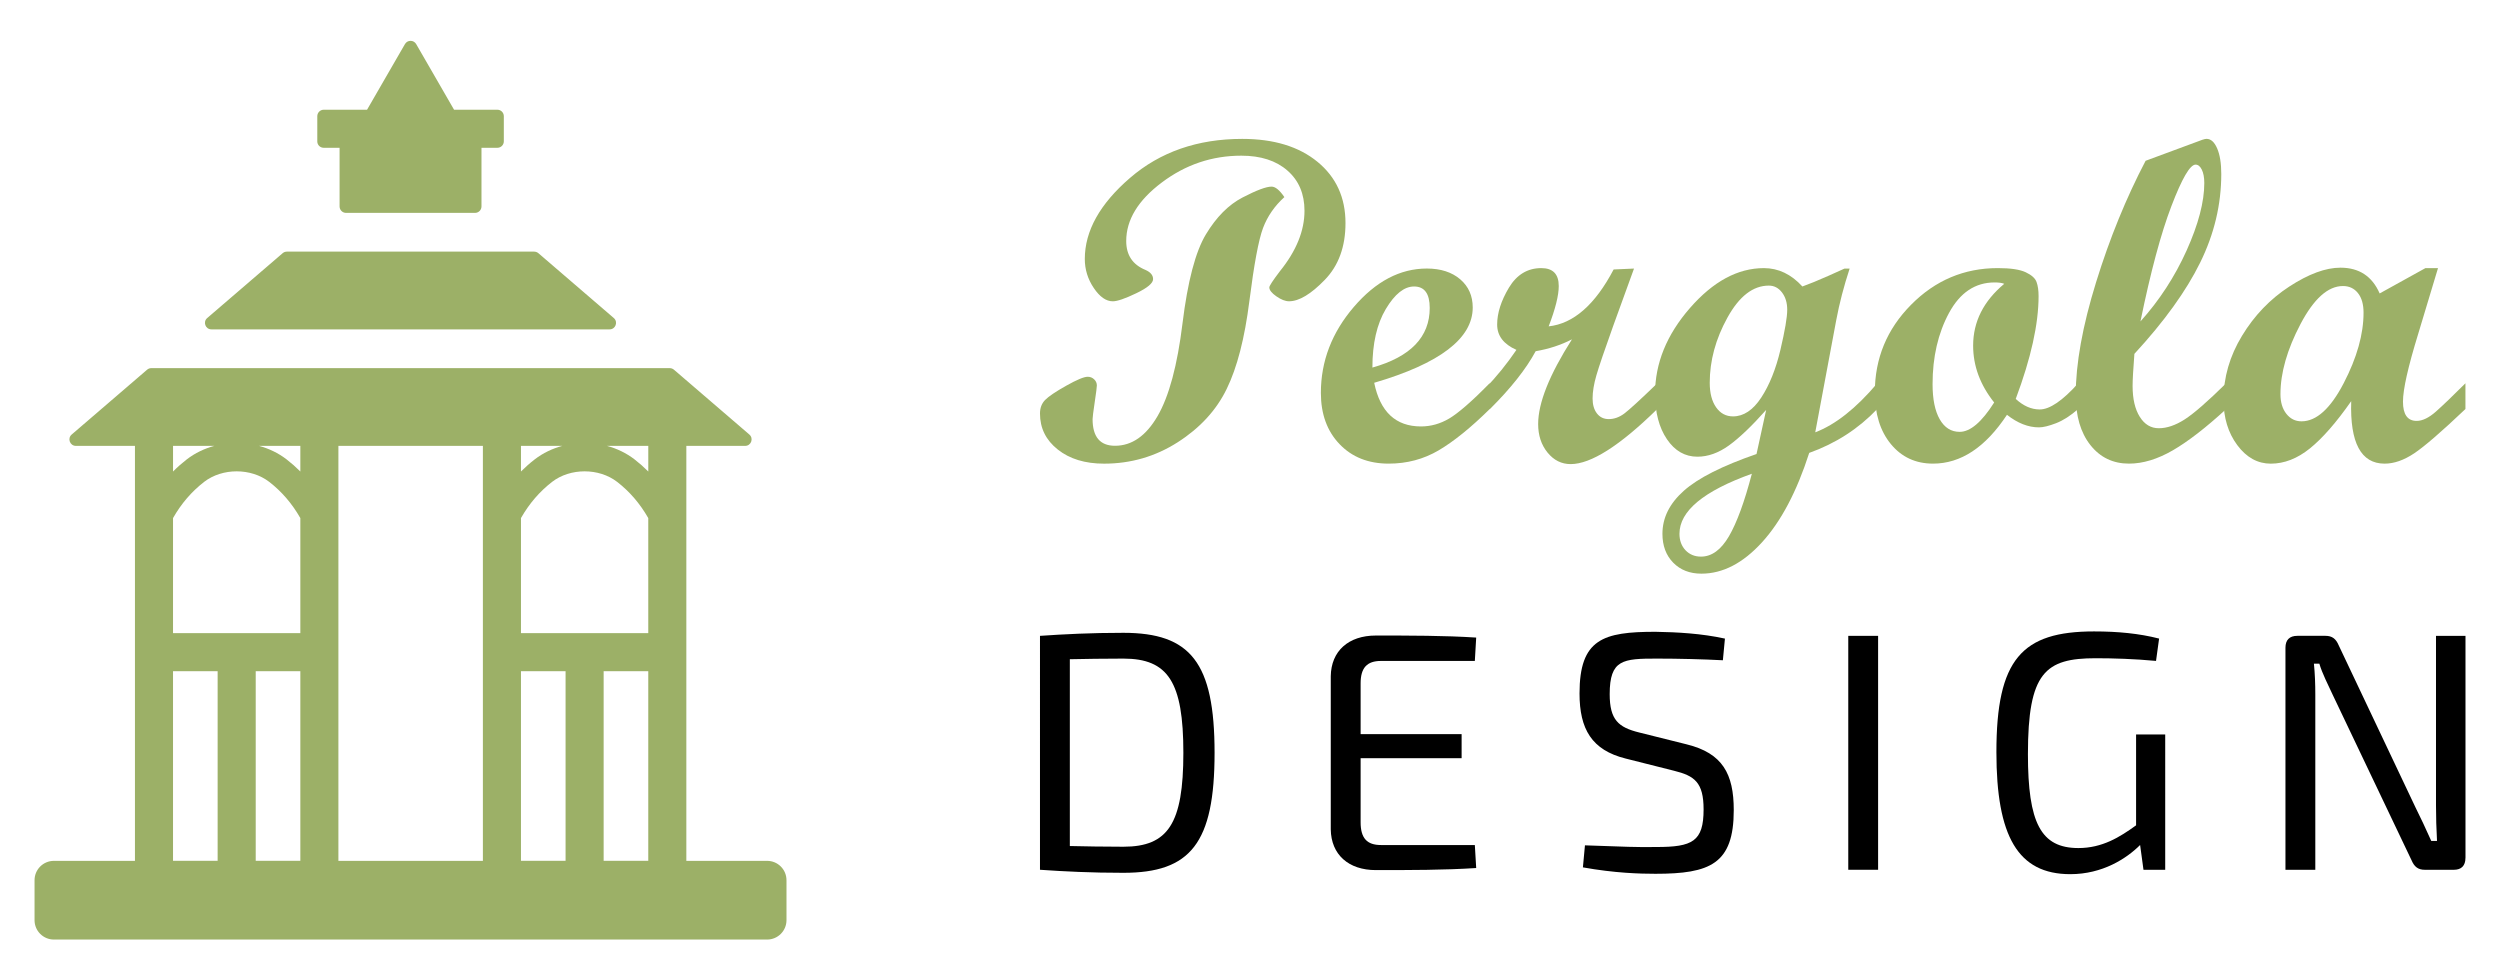
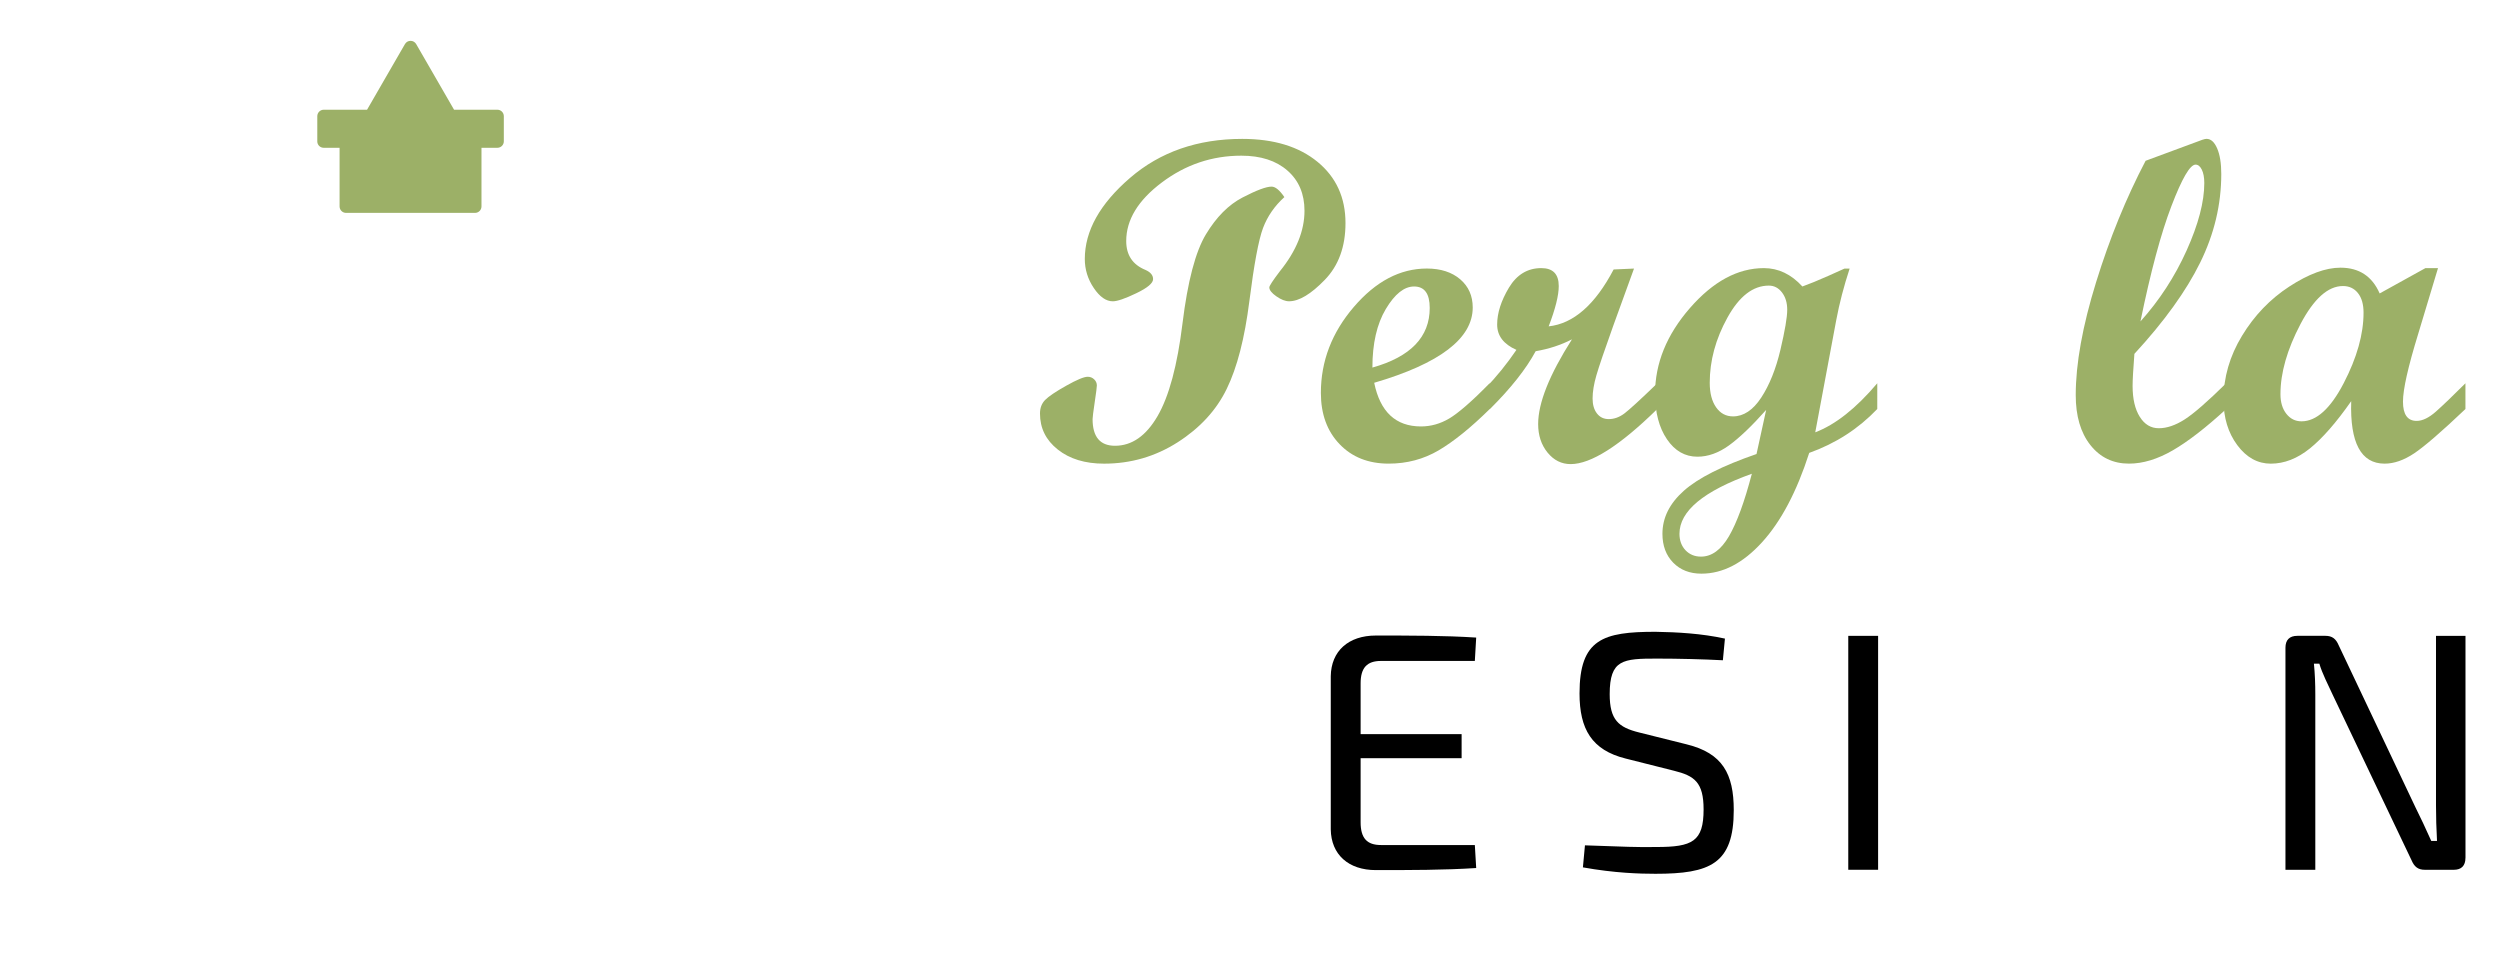
<svg xmlns="http://www.w3.org/2000/svg" version="1.1" id="Calque_1" x="0px" y="0px" width="153px" height="60px" viewBox="0 0 153 60" enable-background="new 0 0 153 60" xml:space="preserve">
  <g>
    <g>
      <path fill="#9CB067" d="M19.811,9.045h0.971v3.588c0,0.219,0.178,0.396,0.396,0.396h7.893c0.219,0,0.396-0.177,0.396-0.396V9.045    h0.972c0.218,0,0.395-0.177,0.395-0.395V7.111c0-0.219-0.177-0.396-0.395-0.396h-2.651l-1.162-2.014l-1.157-2.004    c-0.152-0.264-0.532-0.264-0.685,0l-1.158,2.004l-1.162,2.014h-2.65c-0.219,0-0.396,0.178-0.396,0.396V8.65    C19.415,8.868,19.592,9.045,19.811,9.045L19.811,9.045z" />
-       <path fill="#9CB067" d="M10.589,41.076h2.73v11.607h-2.73V41.076L10.589,41.076z M10.589,27.287h2.531    c-0.608,0.163-1.185,0.439-1.688,0.826c-0.297,0.23-0.578,0.478-0.842,0.744V27.287L10.589,27.287z M39.675,28.857    c-0.266-0.267-0.546-0.514-0.843-0.744c-0.504-0.387-1.079-0.663-1.688-0.826h2.531V28.857L39.675,28.857z M36.943,41.076h2.731    v11.607h-2.731V41.076L36.943,41.076z M31.883,41.076h2.73v11.607h-2.73V41.076L31.883,41.076z M32.726,28.113    c-0.297,0.229-0.577,0.477-0.843,0.743v-1.569h2.532C33.806,27.45,33.228,27.727,32.726,28.113L32.726,28.113z M39.675,38.746    h-7.792v-7.041c0.51-0.891,1.143-1.625,1.906-2.215c1.114-0.859,2.864-0.859,3.979,0c0.764,0.592,1.396,1.324,1.906,2.217V38.746    L39.675,38.746z M20.71,34.553v-1.91v-5.355h8.843v5.357v1.908v18.131H20.71V34.553L20.71,34.553z M18.381,41.076v11.607h-2.731    V41.076H18.381L18.381,41.076z M15.85,27.287h2.531v1.57c-0.266-0.267-0.547-0.514-0.844-0.744    C17.035,27.727,16.457,27.45,15.85,27.287L15.85,27.287z M16.476,29.49c0.764,0.592,1.396,1.324,1.905,2.217v7.039h-7.792v-7.039    c0.508-0.893,1.141-1.625,1.905-2.217C13.609,28.631,15.359,28.631,16.476,29.49L16.476,29.49z M46.947,52.684h-4.943V34.553    v-1.908v-5.357h3.598c0.368,0,0.536-0.457,0.258-0.695l-4.614-3.967c-0.072-0.061-0.163-0.096-0.258-0.096H9.259    c-0.094,0-0.186,0.035-0.257,0.096l-4.615,3.967c-0.278,0.238-0.109,0.695,0.258,0.695h3.614v5.357v1.908v18.131H3.3    c-0.655,0-1.186,0.529-1.186,1.186v2.445c0,0.654,0.531,1.186,1.186,1.186h43.647c0.655,0,1.186-0.531,1.186-1.186v-2.445    C48.133,53.213,47.603,52.684,46.947,52.684L46.947,52.684z" />
-       <path fill="#9CB067" d="M12.939,20.158h24.367c0.367,0,0.536-0.457,0.258-0.695l-4.614-3.967    c-0.071-0.062-0.164-0.096-0.258-0.096H17.555c-0.096,0-0.187,0.034-0.258,0.096l-4.615,3.967    C12.404,19.701,12.572,20.158,12.939,20.158L12.939,20.158z" />
    </g>
    <g>
      <g>
        <path fill="#9CB067" d="M78.604,12.063c-0.597,0.54-1.032,1.168-1.305,1.887c-0.271,0.719-0.55,2.212-0.838,4.482     c-0.287,2.271-0.748,4.059-1.385,5.365c-0.635,1.308-1.636,2.396-3.002,3.27c-1.367,0.873-2.868,1.309-4.505,1.309     c-1.161,0-2.105-0.287-2.831-0.863c-0.729-0.576-1.091-1.311-1.091-2.207c0-0.338,0.104-0.614,0.315-0.829     s0.639-0.505,1.288-0.87s1.087-0.549,1.316-0.549c0.155,0,0.287,0.053,0.397,0.158c0.109,0.105,0.164,0.23,0.164,0.377     c0,0.091-0.043,0.43-0.13,1.014c-0.088,0.586-0.131,0.934-0.131,1.043c0,1.087,0.458,1.631,1.371,1.631     c1.033,0,1.901-0.605,2.605-1.816s1.212-3.103,1.527-5.676c0.316-2.572,0.794-4.389,1.434-5.449     c0.639-1.059,1.386-1.811,2.241-2.254c0.854-0.443,1.446-0.665,1.774-0.665C78.05,11.419,78.311,11.634,78.604,12.063z      M76.025,8.5c1.928,0,3.464,0.467,4.606,1.404s1.713,2.186,1.713,3.748c0,1.445-0.422,2.604-1.269,3.477     c-0.845,0.872-1.573,1.309-2.185,1.309c-0.229,0-0.486-0.101-0.775-0.302c-0.288-0.2-0.433-0.384-0.433-0.549     c0-0.091,0.216-0.419,0.646-0.986c1.005-1.243,1.507-2.477,1.507-3.701c0-1.032-0.347-1.853-1.042-2.46     c-0.693-0.609-1.635-0.913-2.823-0.913c-1.792,0-3.413,0.547-4.865,1.639c-1.455,1.093-2.18,2.287-2.18,3.585     c0,0.859,0.392,1.448,1.179,1.768c0.311,0.139,0.465,0.325,0.465,0.563c0,0.246-0.342,0.535-1.027,0.863     c-0.686,0.33-1.165,0.494-1.439,0.494c-0.411,0-0.799-0.271-1.165-0.816c-0.366-0.543-0.548-1.135-0.548-1.774     c0-1.718,0.923-3.372,2.768-4.962C71.004,9.295,73.293,8.5,76.025,8.5z" />
        <path fill="#9CB067" d="M91.174,25.031c-1.16,1.143-2.203,1.985-3.126,2.529c-0.923,0.543-1.942,0.814-3.058,0.814     c-1.242,0-2.246-0.396-3.007-1.191c-0.764-0.795-1.145-1.842-1.145-3.139c0-1.939,0.671-3.69,2.015-5.258     c1.343-1.566,2.832-2.352,4.468-2.352c0.851,0,1.531,0.221,2.044,0.658c0.511,0.438,0.766,1.016,0.766,1.727     c0,1.893-2.01,3.428-6.03,4.607c0.364,1.781,1.32,2.672,2.864,2.672c0.604,0,1.18-0.162,1.728-0.486s1.376-1.043,2.481-2.158     V25.031z M83.991,22.495c2.339-0.658,3.508-1.873,3.508-3.646c0-0.878-0.319-1.316-0.958-1.316c-0.604,0-1.179,0.459-1.729,1.378     C84.265,19.828,83.991,21.023,83.991,22.495z" />
        <path fill="#9CB067" d="M101.427,25.031c-2.293,2.248-4.062,3.372-5.304,3.372c-0.558,0-1.029-0.235-1.413-0.706     s-0.575-1.054-0.575-1.748c0-1.288,0.689-3.016,2.069-5.182c-0.676,0.348-1.416,0.59-2.221,0.727     c-0.594,1.098-1.526,2.275-2.797,3.537h-0.314v-1.234c0.713-0.74,1.356-1.535,1.933-2.385c-0.786-0.348-1.179-0.863-1.179-1.549     c0-0.704,0.24-1.455,0.719-2.256c0.48-0.799,1.141-1.199,1.981-1.199c0.713,0,1.069,0.365,1.069,1.098     c0,0.574-0.206,1.398-0.617,2.467c1.517-0.164,2.843-1.324,3.976-3.482l1.247-0.055l-1.274,3.51     c-0.53,1.48-0.872,2.487-1.028,3.022c-0.155,0.534-0.233,1.007-0.233,1.419c0,0.384,0.09,0.69,0.268,0.918     c0.178,0.229,0.419,0.344,0.721,0.344c0.328,0,0.643-0.113,0.945-0.336c0.302-0.225,0.978-0.844,2.028-1.857V25.031z" />
        <path fill="#9CB067" d="M114.889,25.031c-1.16,1.215-2.549,2.11-4.165,2.686c-0.76,2.367-1.722,4.191-2.888,5.471     c-1.165,1.279-2.401,1.92-3.708,1.92c-0.714,0-1.29-0.225-1.729-0.674c-0.438-0.447-0.658-1.037-0.658-1.766     c0-0.98,0.437-1.857,1.31-2.633c0.872-0.777,2.356-1.527,4.448-2.249l0.59-2.7c-0.876,0.986-1.637,1.711-2.275,2.173     c-0.641,0.462-1.284,0.691-1.934,0.691c-0.758,0-1.379-0.356-1.863-1.069c-0.483-0.712-0.727-1.641-0.727-2.782     c0-1.864,0.709-3.611,2.131-5.243c1.42-1.631,2.93-2.447,4.529-2.447c0.887,0,1.672,0.375,2.356,1.124     c0.412-0.146,0.945-0.364,1.604-0.657l0.973-0.439h0.315c-0.355,1.08-0.628,2.129-0.82,3.153l-1.285,6.868     c1.232-0.467,2.497-1.467,3.796-3.002V25.031z M107.213,28.993c-2.954,1.06-4.43,2.284-4.43,3.675     c0,0.41,0.125,0.746,0.369,1.006c0.248,0.26,0.563,0.391,0.947,0.391c0.658,0,1.229-0.416,1.714-1.248     C106.298,31.984,106.764,30.709,107.213,28.993z M106.061,25.483c0.648,0,1.223-0.384,1.727-1.151     c0.503-0.768,0.893-1.74,1.173-2.92c0.277-1.18,0.417-1.996,0.417-2.453c0-0.43-0.107-0.784-0.322-1.063     c-0.213-0.278-0.481-0.417-0.802-0.417c-0.97,0-1.813,0.652-2.535,1.959c-0.724,1.309-1.083,2.637-1.083,3.99     c0,0.63,0.13,1.13,0.39,1.5C105.285,25.299,105.631,25.483,106.061,25.483z" />
-         <path fill="#9CB067" d="M127.185,25.031c-0.466,0.41-0.919,0.701-1.356,0.87c-0.439,0.169-0.786,0.254-1.043,0.254     c-0.656,0-1.311-0.256-1.959-0.769c-1.317,1.992-2.824,2.988-4.524,2.988c-1.061,0-1.92-0.396-2.577-1.191     c-0.658-0.795-0.986-1.852-0.986-3.167c0-2.083,0.74-3.873,2.22-5.366c1.48-1.495,3.249-2.242,5.306-2.242     c0.777,0,1.346,0.084,1.707,0.254c0.36,0.17,0.582,0.368,0.664,0.597c0.083,0.228,0.124,0.517,0.124,0.862     c0,1.71-0.467,3.807-1.398,6.293c0.467,0.43,0.955,0.645,1.466,0.645c0.613,0,1.399-0.535,2.358-1.604V25.031z M122.66,17.369     c-0.136-0.057-0.333-0.084-0.589-0.084c-1.188,0-2.117,0.622-2.79,1.865c-0.671,1.243-1.008,2.695-1.008,4.359     c0,0.923,0.146,1.641,0.438,2.151c0.293,0.513,0.7,0.769,1.221,0.769c0.649,0,1.354-0.6,2.111-1.797     c-0.858-1.078-1.287-2.238-1.287-3.481C120.757,19.689,121.391,18.428,122.66,17.369z" />
        <path fill="#9CB067" d="M136.246,25.031c-1.243,1.143-2.333,1.985-3.269,2.529c-0.938,0.543-1.832,0.814-2.682,0.814     c-0.977,0-1.766-0.379-2.364-1.137c-0.599-0.759-0.896-1.777-0.896-3.057c0-1.92,0.414-4.223,1.246-6.91     c0.831-2.686,1.843-5.163,3.03-7.43l3.48-1.288c0.111-0.036,0.192-0.054,0.248-0.054c0.265,0,0.482,0.193,0.65,0.582     c0.169,0.389,0.253,0.911,0.253,1.568c0,1.865-0.429,3.67-1.288,5.416c-0.858,1.745-2.201,3.609-4.029,5.592     c-0.073,0.951-0.11,1.604-0.11,1.961c0,0.795,0.146,1.426,0.439,1.891c0.292,0.467,0.681,0.7,1.165,0.7     c0.494,0,1.018-0.179,1.575-0.534c0.559-0.356,1.408-1.097,2.551-2.221V25.031z M130.996,19.671     c1.16-1.29,2.101-2.735,2.824-4.339c0.72-1.602,1.083-2.978,1.083-4.131c0-0.338-0.052-0.611-0.151-0.817     c-0.101-0.205-0.229-0.309-0.384-0.309c-0.337,0-0.829,0.842-1.473,2.526C132.249,14.285,131.617,16.643,130.996,19.671z" />
        <path fill="#9CB067" d="M150.886,25.031c-1.462,1.389-2.509,2.293-3.139,2.714c-0.631,0.421-1.233,0.63-1.809,0.63     c-1.444,0-2.126-1.274-2.044-3.824c-0.914,1.308-1.757,2.271-2.528,2.893c-0.772,0.622-1.569,0.932-2.393,0.932     c-0.804,0-1.487-0.376-2.049-1.131c-0.562-0.754-0.844-1.678-0.844-2.775c0-1.371,0.377-2.678,1.132-3.92     c0.753-1.243,1.72-2.249,2.898-3.017c1.179-0.767,2.222-1.151,3.125-1.151c1.143,0,1.942,0.525,2.4,1.577l2.8-1.55h0.771     l-1.21,4.017c-0.622,2.021-0.934,3.405-0.934,4.155c0,0.785,0.279,1.178,0.837,1.178c0.354,0,0.748-0.189,1.177-0.568     c0.43-0.381,1.031-0.958,1.809-1.734V25.031z M140.852,25.785c0.914,0,1.775-0.779,2.584-2.338     c0.809-1.557,1.213-2.995,1.213-4.312c0-0.511-0.113-0.911-0.343-1.198c-0.229-0.288-0.534-0.432-0.917-0.432     c-0.915,0-1.781,0.775-2.6,2.33c-0.816,1.554-1.225,2.983-1.225,4.29c0,0.494,0.12,0.894,0.361,1.2     C140.168,25.633,140.476,25.785,140.852,25.785z" />
      </g>
      <g>
-         <path d="M74.332,46.072c0,5.539-1.475,7.344-5.582,7.344c-1.971,0-3.609-0.082-5.103-0.186V38.914     c1.493-0.102,3.132-0.186,5.103-0.186C72.857,38.729,74.332,40.533,74.332,46.072z M72.422,46.072     c0-4.336-0.934-5.766-3.672-5.766c-1.266,0-2.302,0.02-3.276,0.039v11.432c0.935,0.02,2.033,0.043,3.276,0.043     C71.488,51.82,72.422,50.406,72.422,46.072z" />
        <path d="M90.343,53.123c-1.908,0.127-4.086,0.127-6.14,0.127c-1.682,0-2.738-0.955-2.76-2.49v-9.375     c0.021-1.537,1.078-2.49,2.76-2.49c2.054,0,4.231,0,6.14,0.125l-0.083,1.43h-5.745c-0.852,0-1.245,0.416-1.245,1.369v3.111h6.181     v1.473H83.27v3.922c0,0.977,0.394,1.391,1.245,1.391h5.745L90.343,53.123z" />
        <path d="M105.566,39.082l-0.126,1.326c-1.201-0.063-2.717-0.102-4.045-0.102c-2.074,0-2.882,0.061-2.882,2.176     c0,1.578,0.538,2.033,1.805,2.346l2.903,0.725c2.199,0.541,2.885,1.807,2.885,4.025c0,3.299-1.451,3.898-4.792,3.898     c-0.934,0-2.49-0.041-4.44-0.393l0.125-1.348c2.428,0.084,3.194,0.123,4.376,0.102c2.199,0,2.885-0.332,2.885-2.301     c0-1.66-0.561-2.057-1.806-2.365l-2.966-0.748c-2.074-0.518-2.821-1.805-2.821-3.982c0-3.34,1.452-3.775,4.647-3.775     C102.662,38.688,104.136,38.77,105.566,39.082z" />
-         <path d="M113.114,53.23V38.914h1.826V53.23H113.114z" />
-         <path d="M132.51,53.23h-1.329l-0.206-1.516c-0.832,0.83-2.302,1.785-4.273,1.785c-3.215,0-4.522-2.326-4.522-7.471     c0-5.684,1.557-7.385,5.975-7.385c1.452,0,2.759,0.125,3.982,0.438l-0.188,1.367c-1.305-0.123-2.633-0.164-3.691-0.164     c-3.092,0-4.149,0.871-4.149,5.869c0,4.211,0.788,5.748,3.091,5.748c1.453,0,2.53-0.666,3.528-1.391v-5.561h1.783V53.23z" />
+         <path d="M113.114,53.23V38.914h1.826V53.23H113.114" />
        <path d="M150.886,52.502c0,0.479-0.249,0.729-0.705,0.729h-1.785c-0.414,0-0.642-0.189-0.809-0.582l-4.834-10.145     c-0.248-0.541-0.643-1.307-0.808-1.887h-0.333c0.063,0.621,0.085,1.264,0.085,1.887V53.23h-1.827v-13.59     c0-0.477,0.249-0.727,0.728-0.727h1.722c0.414,0,0.643,0.188,0.809,0.582l4.688,9.895c0.291,0.582,0.664,1.369,0.977,2.076h0.351     c-0.04-0.75-0.062-1.451-0.062-2.18V38.914h1.805V52.502z" />
      </g>
    </g>
  </g>
</svg>